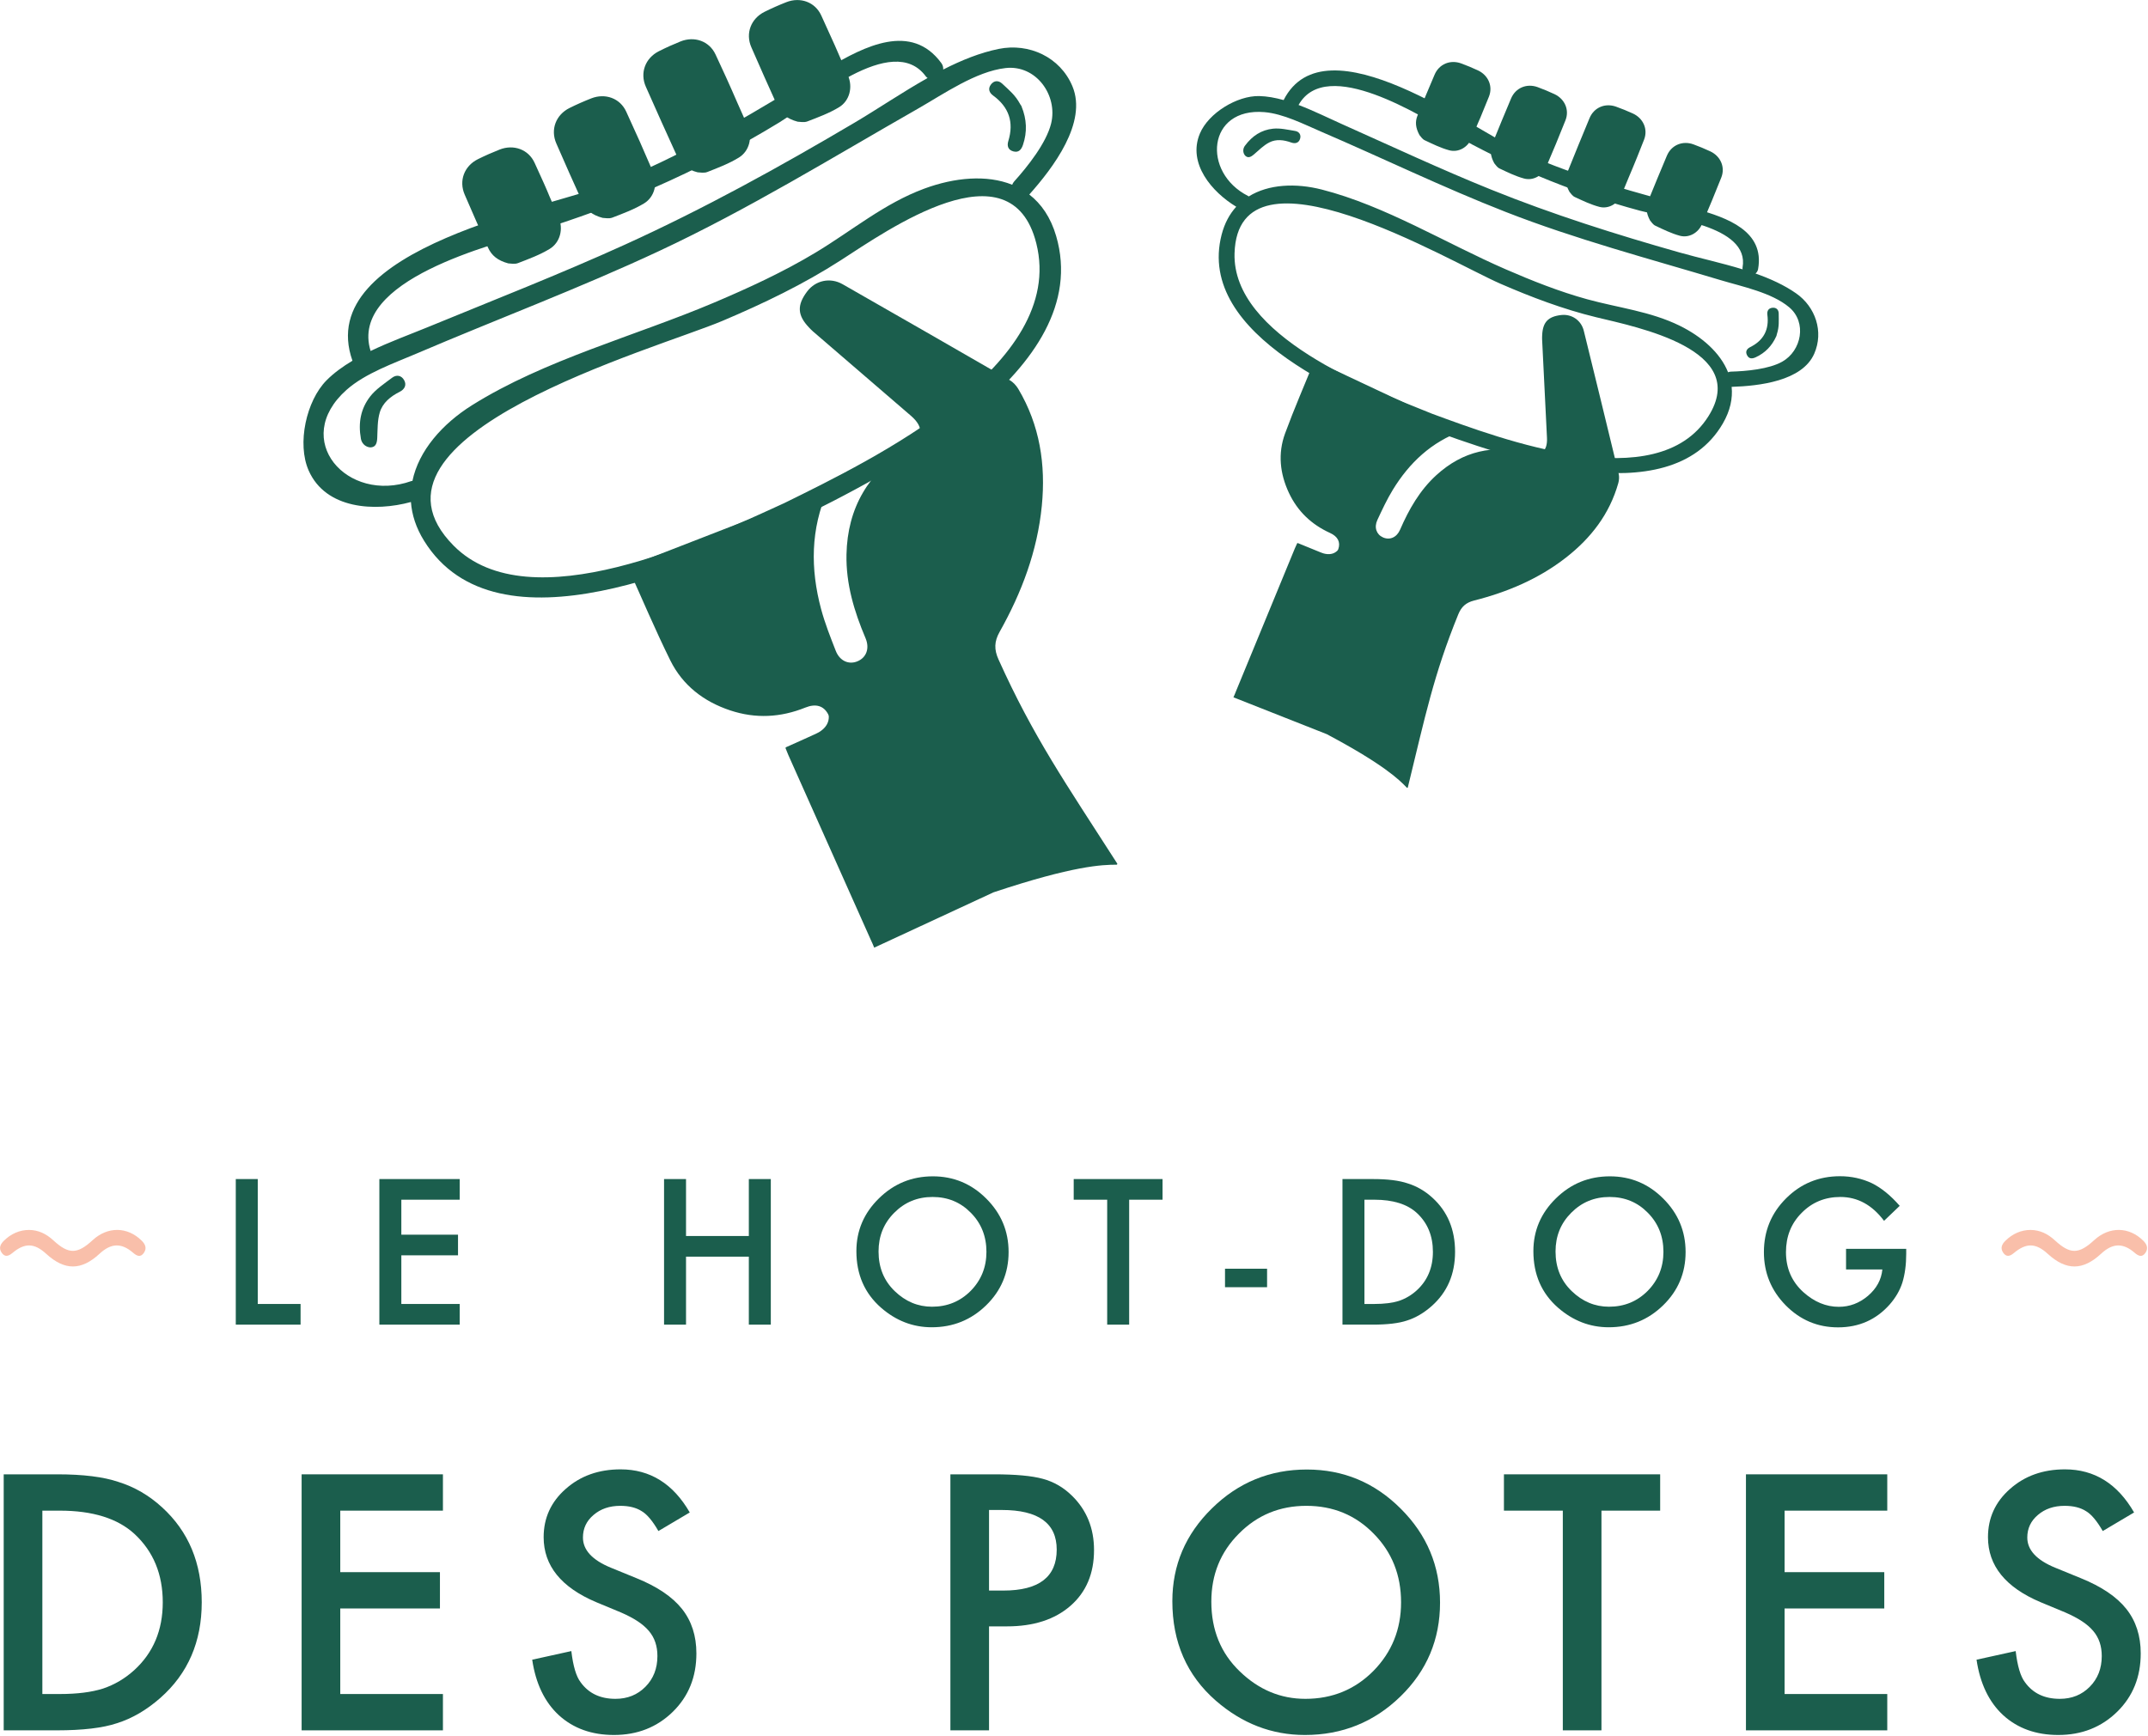
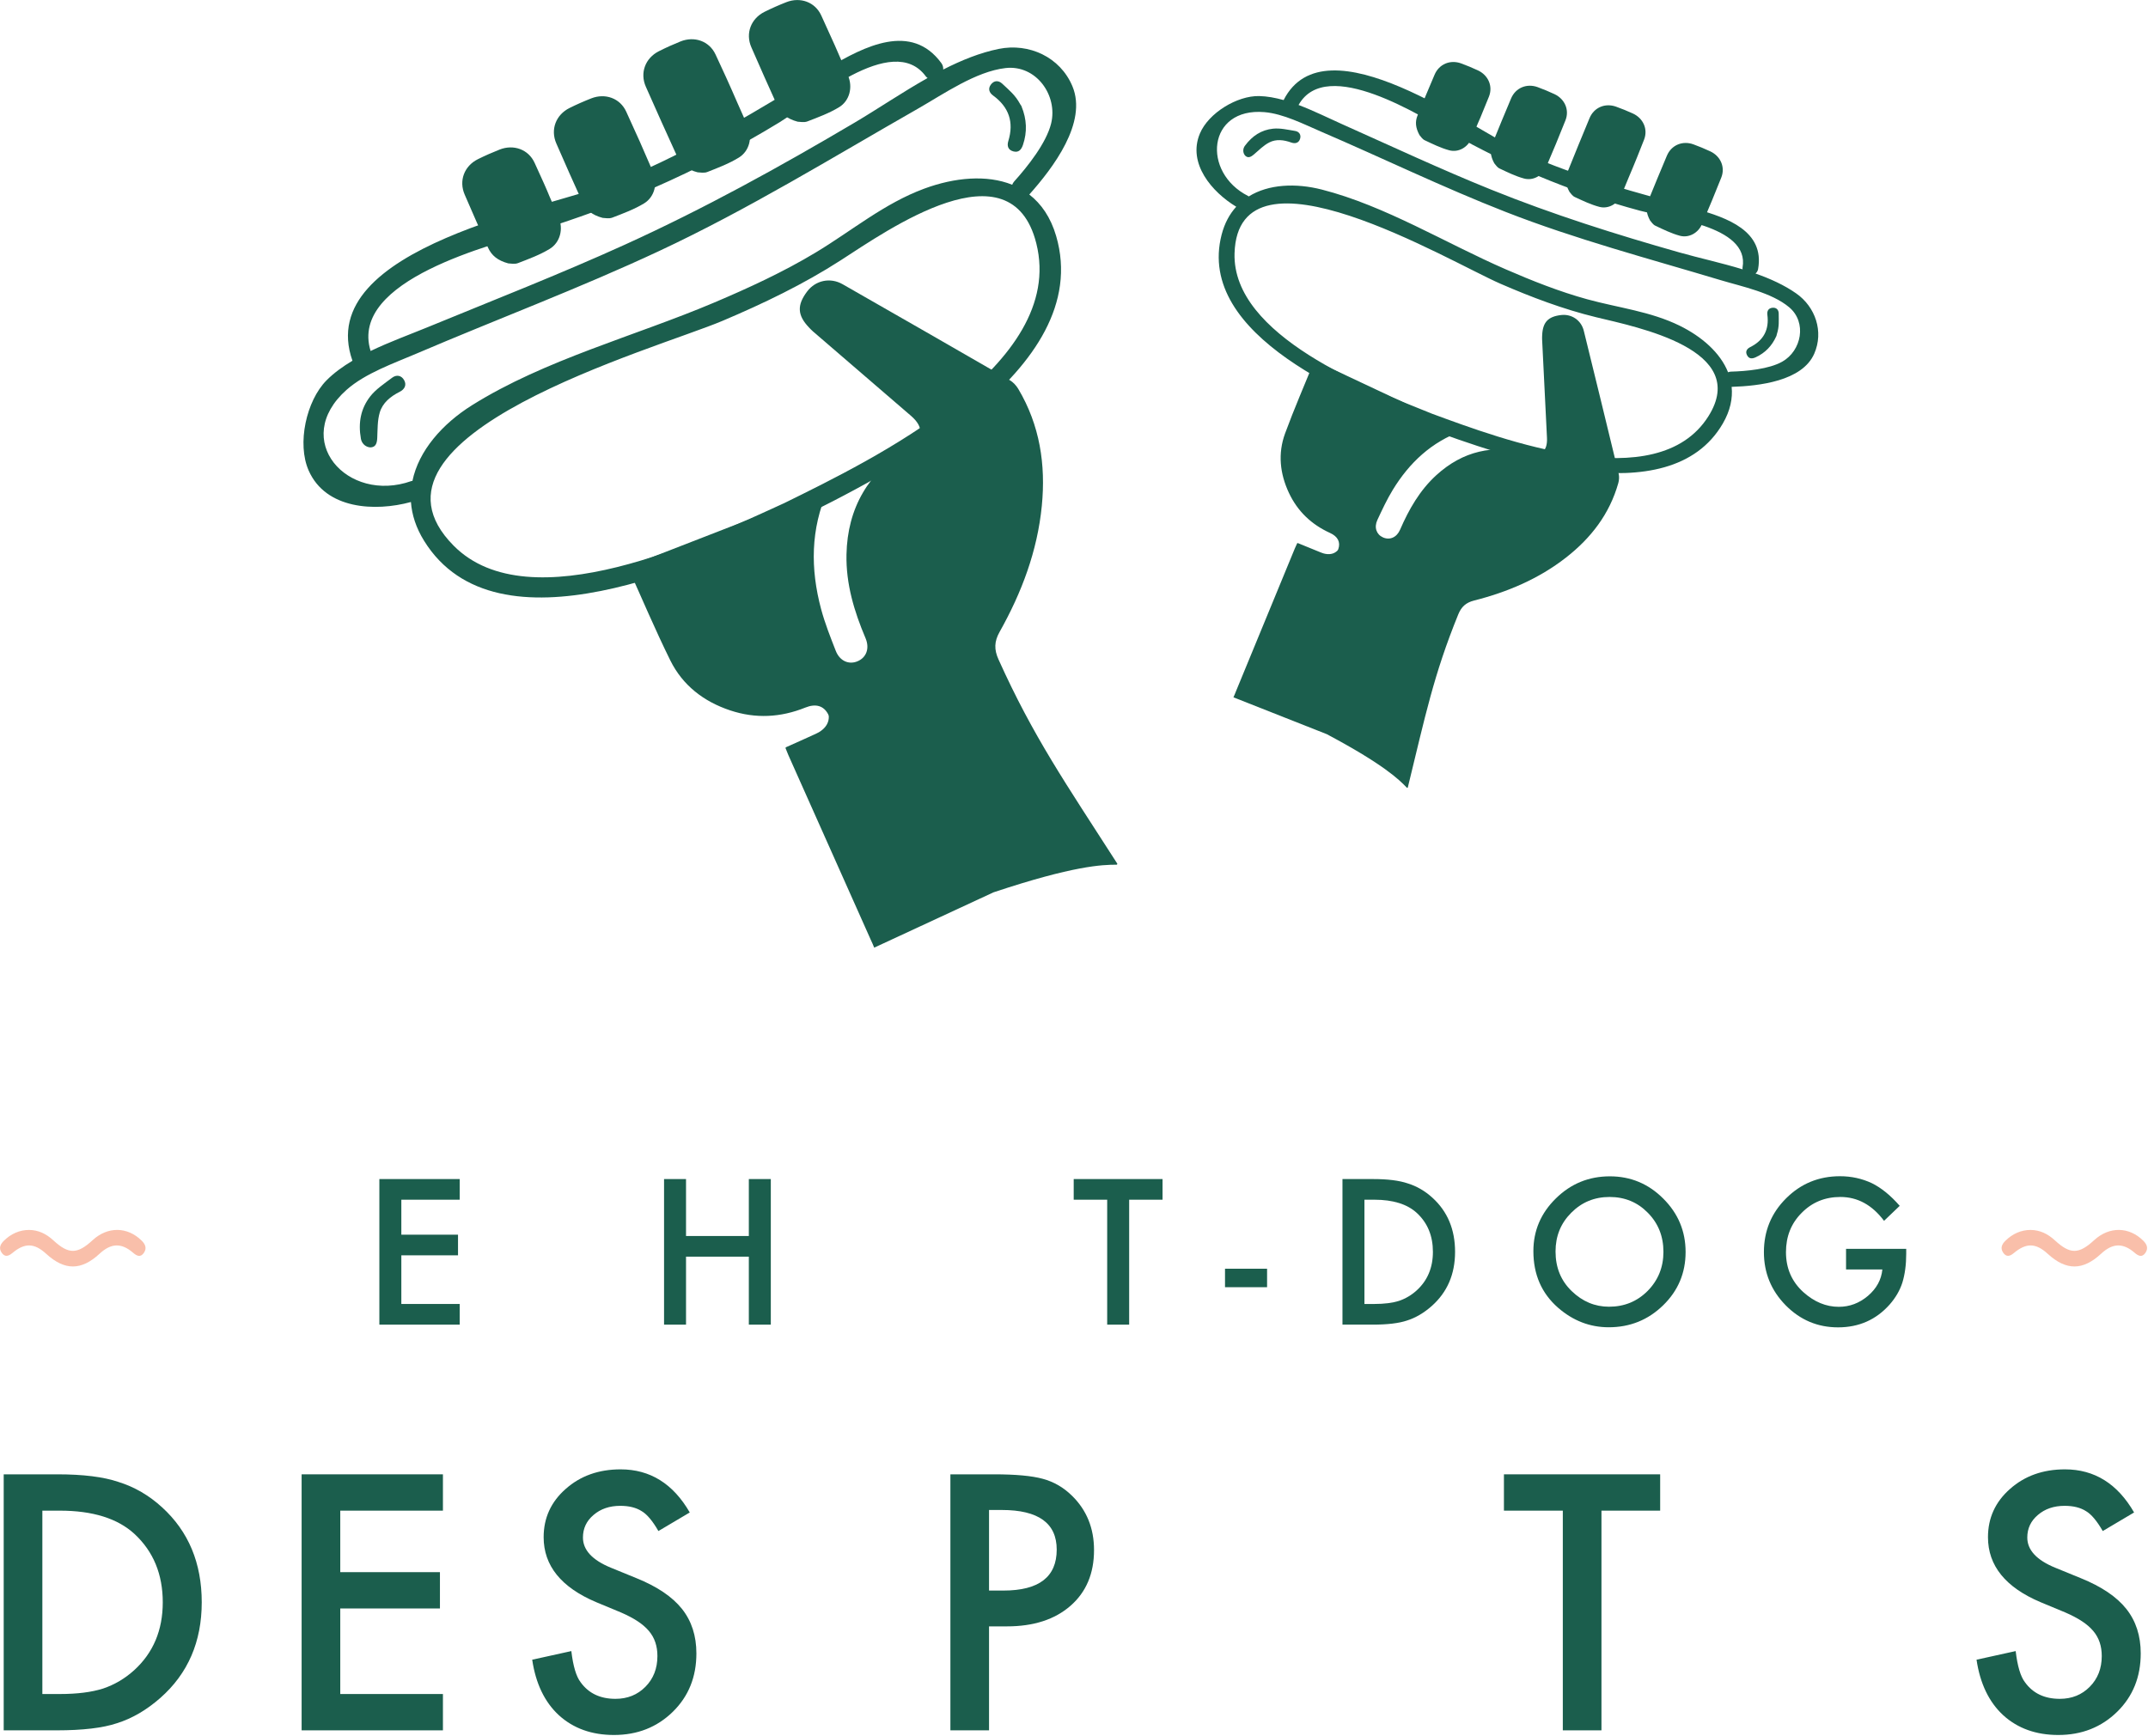
<svg xmlns="http://www.w3.org/2000/svg" width="100%" height="100%" viewBox="0 0 1445 1168" version="1.1" xml:space="preserve" style="fill-rule:evenodd;clip-rule:evenodd;stroke-linejoin:round;stroke-miterlimit:2;">
  <g transform="matrix(4.167,0,0,4.167,-410.18,-372.456)">
    <path d="M105.273,362.934L108.084,362.934C110.886,362.934 113.216,362.641 115.072,362.052C116.929,361.427 118.607,360.436 120.106,359.079C123.176,356.277 124.712,352.627 124.712,348.128C124.712,343.595 123.195,339.917 120.16,337.097C117.429,334.58 113.403,333.323 108.084,333.323L105.273,333.323L105.273,362.934ZM99.033,368.799L99.033,327.458L107.709,327.458C111.869,327.458 115.153,327.868 117.563,328.689C120.151,329.493 122.498,330.859 124.604,332.787C128.871,336.678 131.004,341.791 131.004,348.128C131.004,354.482 128.781,359.623 124.337,363.551C122.105,365.514 119.767,366.88 117.322,367.647C115.036,368.415 111.797,368.799 107.602,368.799L99.033,368.799Z" style="fill:rgb(27,94,77);fill-rule:nonzero;" />
  </g>
  <g transform="matrix(4.167,0,0,4.167,-410.18,-372.456)">
    <path d="M169.942,333.323L153.368,333.323L153.368,343.255L169.459,343.255L169.459,349.118L153.368,349.118L153.368,362.934L169.942,362.934L169.942,368.799L147.129,368.799L147.129,327.458L169.942,327.458L169.942,333.323Z" style="fill:rgb(27,94,77);fill-rule:nonzero;" />
  </g>
  <g transform="matrix(4.167,0,0,4.167,-410.18,-372.456)">
    <path d="M209.79,333.616L204.729,336.615C203.783,334.973 202.882,333.902 202.025,333.402C201.132,332.831 199.981,332.545 198.571,332.545C196.84,332.545 195.402,333.036 194.26,334.017C193.118,334.981 192.546,336.196 192.546,337.658C192.546,339.677 194.046,341.3 197.045,342.533L201.168,344.219C204.524,345.576 206.978,347.231 208.531,349.186C210.084,351.14 210.861,353.537 210.861,356.375C210.861,360.177 209.593,363.318 207.058,365.8C204.506,368.298 201.338,369.549 197.553,369.549C193.965,369.549 191.003,368.487 188.664,366.361C186.361,364.238 184.925,361.248 184.353,357.393L190.672,356C190.957,358.429 191.458,360.105 192.172,361.034C193.457,362.82 195.331,363.712 197.794,363.712C199.74,363.712 201.355,363.06 202.641,361.756C203.926,360.454 204.568,358.803 204.568,356.804C204.568,356 204.457,355.264 204.233,354.595C204.011,353.925 203.663,353.31 203.19,352.747C202.716,352.185 202.105,351.659 201.355,351.168C200.606,350.677 199.713,350.208 198.678,349.761L194.688,348.103C189.03,345.709 186.201,342.212 186.201,337.607C186.201,334.501 187.388,331.903 189.762,329.814C192.135,327.707 195.09,326.655 198.624,326.655C203.39,326.655 207.112,328.976 209.79,333.616Z" style="fill:rgb(27,94,77);fill-rule:nonzero;" />
  </g>
  <g transform="matrix(4.167,0,0,4.167,-410.18,-372.456)">
    <path d="M258.105,346.226L260.436,346.226C266.166,346.226 269.031,344.023 269.031,339.614C269.031,335.348 266.076,333.215 260.168,333.215L258.105,333.215L258.105,346.226ZM258.105,352.01L258.105,368.799L251.867,368.799L251.867,327.458L258.936,327.458C262.399,327.458 265.014,327.698 266.781,328.182C268.566,328.662 270.137,329.574 271.494,330.911C273.868,333.232 275.055,336.159 275.055,339.693C275.055,343.479 273.787,346.478 271.253,348.69C268.718,350.904 265.299,352.01 260.997,352.01L258.105,352.01Z" style="fill:rgb(27,94,77);fill-rule:nonzero;" />
  </g>
  <g transform="matrix(4.167,0,0,4.167,-410.18,-372.456)">
-     <path d="M293.992,348.021C293.992,352.592 295.527,356.349 298.597,359.293C301.649,362.24 305.174,363.712 309.173,363.712C313.511,363.712 317.17,362.212 320.151,359.213C323.132,356.179 324.623,352.484 324.623,348.128C324.623,343.719 323.15,340.024 320.205,337.043C317.277,334.045 313.654,332.545 309.334,332.545C305.032,332.545 301.399,334.045 298.436,337.043C295.473,340.007 293.992,343.665 293.992,348.021ZM287.699,347.94C287.699,342.121 289.832,337.123 294.099,332.946C298.347,328.769 303.452,326.682 309.414,326.682C315.305,326.682 320.356,328.787 324.569,333.001C328.799,337.213 330.915,342.273 330.915,348.182C330.915,354.126 328.79,359.169 324.542,363.311C320.276,367.469 315.126,369.549 309.093,369.549C303.755,369.549 298.963,367.702 294.714,364.005C290.038,359.919 287.699,354.564 287.699,347.94Z" style="fill:rgb(27,94,77);fill-rule:nonzero;" />
-   </g>
+     </g>
  <g transform="matrix(4.167,0,0,4.167,-410.18,-372.456)">
    <path d="M356.974,333.323L356.974,368.799L350.735,368.799L350.735,333.323L341.23,333.323L341.23,327.458L366.452,327.458L366.452,333.323L356.974,333.323Z" style="fill:rgb(27,94,77);fill-rule:nonzero;" />
  </g>
  <g transform="matrix(4.167,0,0,4.167,-410.18,-372.456)">
-     <path d="M403.114,333.323L386.54,333.323L386.54,343.255L402.632,343.255L402.632,349.118L386.54,349.118L386.54,362.934L403.114,362.934L403.114,368.799L380.301,368.799L380.301,327.458L403.114,327.458L403.114,333.323Z" style="fill:rgb(27,94,77);fill-rule:nonzero;" />
-   </g>
+     </g>
  <g transform="matrix(4.167,0,0,4.167,-410.18,-372.456)">
    <path d="M442.963,333.616L437.902,336.615C436.956,334.973 436.055,333.902 435.198,333.402C434.305,332.831 433.154,332.545 431.744,332.545C430.013,332.545 428.575,333.036 427.433,334.017C426.291,334.981 425.72,336.196 425.72,337.658C425.72,339.677 427.219,341.3 430.218,342.533L434.341,344.219C437.697,345.576 440.151,347.231 441.704,349.186C443.257,351.14 444.034,353.537 444.034,356.375C444.034,360.177 442.766,363.318 440.232,365.8C437.679,368.298 434.511,369.549 430.727,369.549C427.139,369.549 424.176,368.487 421.837,366.361C419.535,364.238 418.098,361.248 417.526,357.393L423.845,356C424.131,358.429 424.631,360.105 425.345,361.034C426.63,362.82 428.504,363.712 430.968,363.712C432.913,363.712 434.529,363.06 435.814,361.756C437.099,360.454 437.742,358.803 437.742,356.804C437.742,356 437.63,355.264 437.407,354.595C437.184,353.925 436.836,353.31 436.363,352.747C435.89,352.185 435.278,351.659 434.529,351.168C433.779,350.677 432.886,350.208 431.851,349.761L427.862,348.103C422.203,345.709 419.374,342.212 419.374,337.607C419.374,334.501 420.561,331.903 422.935,329.814C425.309,327.707 428.263,326.655 431.798,326.655C436.564,326.655 440.285,328.976 442.963,333.616Z" style="fill:rgb(27,94,77);fill-rule:nonzero;" />
  </g>
  <g transform="matrix(4.167,0,0,4.167,-410.18,-372.456)">
-     <path d="M140.048,279.777L140.048,299.949L146.96,299.949L146.96,303.285L136.5,303.285L136.5,279.777L140.048,279.777Z" style="fill:rgb(27,94,77);fill-rule:nonzero;" />
-   </g>
+     </g>
  <g transform="matrix(4.167,0,0,4.167,-410.18,-372.456)">
    <path d="M172.651,283.112L163.227,283.112L163.227,288.76L172.377,288.76L172.377,292.093L163.227,292.093L163.227,299.949L172.651,299.949L172.651,303.285L159.679,303.285L159.679,279.777L172.651,279.777L172.651,283.112Z" style="fill:rgb(27,94,77);fill-rule:nonzero;" />
  </g>
  <g transform="matrix(4.167,0,0,4.167,-410.18,-372.456)">
    <path d="M209.187,288.973L219.327,288.973L219.327,279.777L222.874,279.777L222.874,303.285L219.327,303.285L219.327,292.308L209.187,292.308L209.187,303.285L205.64,303.285L205.64,279.777L209.187,279.777L209.187,288.973Z" style="fill:rgb(27,94,77);fill-rule:nonzero;" />
  </g>
  <g transform="matrix(4.167,0,0,4.167,-410.18,-372.456)">
-     <path d="M240.268,291.47C240.268,294.069 241.141,296.206 242.886,297.879C244.622,299.555 246.626,300.392 248.9,300.392C251.367,300.392 253.447,299.539 255.142,297.834C256.838,296.109 257.685,294.008 257.685,291.531C257.685,289.023 256.847,286.922 255.173,285.228C253.508,283.523 251.448,282.67 248.991,282.67C246.546,282.67 244.479,283.523 242.795,285.228C241.11,286.913 240.268,288.993 240.268,291.47ZM236.69,291.423C236.69,288.115 237.902,285.273 240.328,282.897C242.744,280.522 245.647,279.337 249.037,279.337C252.387,279.337 255.259,280.533 257.655,282.93C260.06,285.324 261.263,288.201 261.263,291.561C261.263,294.941 260.055,297.809 257.639,300.164C255.213,302.529 252.286,303.711 248.854,303.711C245.819,303.711 243.094,302.661 240.679,300.558C238.02,298.235 236.69,295.19 236.69,291.423Z" style="fill:rgb(27,94,77);fill-rule:nonzero;" />
-   </g>
+     </g>
  <g transform="matrix(4.167,0,0,4.167,-410.18,-372.456)">
    <path d="M280.727,283.112L280.727,303.285L277.179,303.285L277.179,283.112L271.774,283.112L271.774,279.777L286.116,279.777L286.116,283.112L280.727,283.112Z" style="fill:rgb(27,94,77);fill-rule:nonzero;" />
  </g>
  <g transform="matrix(4.167,0,0,4.167,-410.18,-372.456)">
    <rect x="296.201" y="294.257" width="6.791" height="2.984" style="fill:rgb(27,94,77);fill-rule:nonzero;" />
  </g>
  <g transform="matrix(4.167,0,0,4.167,-410.18,-372.456)">
    <path d="M318.71,299.949L320.309,299.949C321.902,299.949 323.227,299.783 324.283,299.448C325.339,299.093 326.292,298.529 327.145,297.757C328.89,296.165 329.764,294.089 329.764,291.531C329.764,288.953 328.901,286.861 327.175,285.258C325.622,283.827 323.333,283.112 320.309,283.112L318.71,283.112L318.71,299.949ZM315.163,303.285L315.163,279.777L320.096,279.777C322.461,279.777 324.328,280.01 325.698,280.478C327.17,280.934 328.505,281.712 329.703,282.808C332.129,285.02 333.341,287.927 333.341,291.531C333.341,295.144 332.078,298.067 329.55,300.3C328.281,301.416 326.952,302.194 325.561,302.629C324.262,303.066 322.42,303.285 320.035,303.285L315.163,303.285Z" style="fill:rgb(27,94,77);fill-rule:nonzero;" />
  </g>
  <g transform="matrix(4.167,0,0,4.167,-410.18,-372.456)">
    <path d="M349.561,291.47C349.561,294.069 350.435,296.206 352.18,297.879C353.916,299.555 355.92,300.392 358.194,300.392C360.66,300.392 362.741,299.539 364.436,297.834C366.131,296.109 366.979,294.008 366.979,291.531C366.979,289.023 366.141,286.922 364.467,285.228C362.802,283.523 360.742,282.67 358.285,282.67C355.839,282.67 353.773,283.523 352.089,285.228C350.404,286.913 349.561,288.993 349.561,291.47ZM345.984,291.423C345.984,288.115 347.196,285.273 349.622,282.897C352.038,280.522 354.941,279.337 358.331,279.337C361.68,279.337 364.553,280.533 366.948,282.93C369.354,285.324 370.557,288.201 370.557,291.561C370.557,294.941 369.349,297.809 366.933,300.164C364.507,302.529 361.579,303.711 358.148,303.711C355.113,303.711 352.388,302.661 349.972,300.558C347.313,298.235 345.984,295.19 345.984,291.423Z" style="fill:rgb(27,94,77);fill-rule:nonzero;" />
  </g>
  <g transform="matrix(4.167,0,0,4.167,-410.18,-372.456)">
    <path d="M396.461,291.044L406.174,291.044L406.174,291.821C406.174,293.587 405.966,295.149 405.55,296.51C405.144,297.768 404.459,298.946 403.495,300.043C401.312,302.498 398.536,303.725 395.166,303.725C391.878,303.725 389.061,302.539 386.717,300.164C384.372,297.779 383.2,294.916 383.2,291.577C383.2,288.167 384.393,285.273 386.777,282.897C389.162,280.513 392.066,279.32 395.486,279.32C397.323,279.32 399.039,279.697 400.632,280.447C402.155,281.198 403.652,282.416 405.124,284.101L402.596,286.523C400.668,283.954 398.318,282.67 395.547,282.67C393.06,282.67 390.974,283.528 389.29,285.244C387.605,286.928 386.762,289.039 386.762,291.577C386.762,294.196 387.701,296.353 389.579,298.047C391.335,299.62 393.238,300.408 395.288,300.408C397.034,300.408 398.602,299.819 399.993,298.642C401.384,297.453 402.16,296.032 402.322,294.379L396.461,294.379L396.461,291.044Z" style="fill:rgb(27,94,77);fill-rule:nonzero;" />
  </g>
  <g transform="matrix(4.167,0,0,4.167,-410.18,-372.456)">
    <path d="M426.258,287.995C427.739,288.002 429.022,288.611 430.173,289.673C432.642,291.951 434.029,291.937 436.516,289.646C438.949,287.406 442.131,287.446 444.435,289.723C445.015,290.297 445.306,290.945 444.788,291.698C444.254,292.473 443.652,292.201 443.053,291.683C441.169,290.053 439.497,290.109 437.646,291.827C434.689,294.571 432.003,294.58 429.027,291.856C427.099,290.09 425.561,290.044 423.545,291.731C422.926,292.249 422.329,292.424 421.814,291.644C421.327,290.905 421.636,290.295 422.171,289.759C423.312,288.616 424.75,287.986 426.258,287.995Z" style="fill:rgb(249,191,170);fill-rule:nonzero;" />
  </g>
  <g transform="matrix(4.167,0,0,4.167,-410.18,-372.456)">
    <path d="M103.131,287.995C104.613,288.002 105.896,288.611 107.046,289.673C109.515,291.951 110.902,291.937 113.389,289.646C115.822,287.406 119.004,287.446 121.308,289.723C121.888,290.297 122.179,290.945 121.661,291.698C121.127,292.473 120.525,292.201 119.927,291.683C118.042,290.053 116.37,290.109 114.519,291.827C111.562,294.571 108.876,294.58 105.901,291.856C103.972,290.09 102.434,290.044 100.418,291.731C99.798,292.249 99.202,292.424 98.687,291.644C98.199,290.905 98.509,290.295 99.043,289.759C100.185,288.616 101.624,287.986 103.131,287.995Z" style="fill:rgb(249,191,170);fill-rule:nonzero;" />
  </g>
  <g transform="matrix(4.167,0,0,4.167,-410.18,-372.456)">
    <path d="M268.124,109.344C267.339,112.497 264.32,116.293 262.163,118.686C262.013,118.852 261.92,119.033 261.846,119.215C257.725,117.555 252.543,118.038 247.653,119.842C241.192,122.225 235.96,126.642 230.131,130.151C224.904,133.298 219.29,135.887 213.678,138.264C200.967,143.649 186.359,147.471 174.633,154.822C169.829,157.834 166.028,162.167 165.019,167.039C164.961,167.053 164.91,167.043 164.851,167.063C154.475,170.753 145.313,160.386 154.387,152.332C157.4,149.658 162.012,148.046 165.663,146.485C178.706,140.905 191.973,135.941 204.835,129.922C219.313,123.147 232.816,114.813 246.671,106.905C250.759,104.571 255.975,100.917 260.773,100.373C265.737,99.812 269.25,104.821 268.124,109.344ZM265.738,128.689C270.68,148.412 239.263,163.626 225.052,170.621C211.918,176.628 183.962,189.889 171.675,177.502C154.016,159.698 204.297,145.76 215.074,141.194C221.664,138.403 228.151,135.286 234.172,131.409C241.759,126.523 261.659,112.411 265.738,128.689ZM184.889,126.764C191.345,124.732 197.701,122.465 203.907,119.748C210.928,116.676 217.732,113.131 224.271,109.137C229.283,106.075 242.525,94.376 247.906,101.724C247.99,101.84 248.092,101.896 248.186,101.977C244.073,104.299 240.106,106.995 236.417,109.177C224.33,116.326 212.104,123.077 199.307,128.894C188.824,133.659 178.116,137.838 167.473,142.218C164.626,143.39 161.345,144.577 158.266,146.06C154.706,134.532 178.221,128.864 184.889,126.764ZM271.56,103.296C269.588,98.597 264.568,96.29 259.68,97.278C256.655,97.89 253.651,99.11 250.709,100.61C250.724,100.268 250.658,99.914 250.41,99.575C245.568,92.961 237.994,96.845 232.151,100.321C221.011,106.95 210.369,113.719 198.278,118.61C187.754,122.868 148.831,129.24 155.335,147.633C153.786,148.561 152.347,149.592 151.147,150.804C147.884,154.101 146.353,161.019 148.264,165.359C151.025,171.629 158.981,172.033 164.777,170.447C164.924,172.5 165.594,174.612 166.913,176.733C178.666,195.632 211.401,180.433 226.449,173.552C241.675,166.056 275.302,149.259 268.939,127.491C268.055,124.469 266.533,122.286 264.604,120.794C268.44,116.487 274.024,109.167 271.56,103.296Z" style="fill:rgb(27,94,77);fill-rule:nonzero;" />
  </g>
  <g transform="matrix(4.167,0,0,4.167,-410.18,-372.456)">
    <path d="M263.354,106.576C264.192,108.621 264.295,110.688 263.579,112.788C263.319,113.55 262.886,114.068 262.021,113.827C261.17,113.589 260.978,112.94 261.22,112.148C262.15,109.11 261.319,106.677 258.756,104.804C258.148,104.358 257.903,103.729 258.389,103.057C258.909,102.338 259.646,102.341 260.232,102.893C261.401,103.996 262.309,104.695 263.115,106.171C263.116,106.173 263.113,106.175 263.114,106.177C263.251,106.376 263.386,106.577 263.354,106.576Z" style="fill:rgb(27,94,77);fill-rule:nonzero;" />
  </g>
  <g transform="matrix(4.167,0,0,4.167,-410.18,-372.456)">
    <path d="M157.963,161.591C157.307,161.446 156.818,160.9 156.7,160.238C156.235,157.62 156.688,155.375 158.164,153.446C159.098,152.226 160.482,151.332 161.732,150.382C162.43,149.851 163.239,149.974 163.682,150.776C164.135,151.596 163.713,152.273 162.957,152.653C161.474,153.399 160.2,154.431 159.737,156.008C159.359,157.298 159.4,158.722 159.338,160.09C159.304,160.842 159.15,161.54 158.356,161.62C158.227,161.633 158.094,161.62 157.963,161.591Z" style="fill:rgb(27,94,77);fill-rule:nonzero;" />
  </g>
  <g transform="matrix(4.167,0,0,4.167,-410.18,-372.456)">
    <path d="M227.201,109.03C227.211,109.033 227.222,109.035 227.232,109.035C227.543,109.038 228.23,109.201 228.775,108.991C230.518,108.32 232.302,107.662 233.889,106.7C235.594,105.666 236.153,103.456 235.329,101.578C232.332,94.739 234.116,98.681 231.021,91.884C230.025,89.696 227.621,88.855 225.385,89.731C224.194,90.198 223.019,90.717 221.873,91.285C219.676,92.373 218.742,94.76 219.738,97.027C222.708,103.785 220.925,99.749 223.943,106.485C224.517,107.765 225.515,108.575 227.201,109.03ZM211.056,117.207C211.066,117.21 211.077,117.211 211.087,117.211C211.398,117.212 212.087,117.369 212.629,117.155C214.367,116.469 216.146,115.798 217.725,114.822C219.422,113.774 219.962,111.56 219.124,109.688C216.071,102.874 217.102,104.952 213.953,98.181C212.939,96.001 210.528,95.179 208.298,96.074C207.112,96.55 205.941,97.078 204.8,97.655C202.612,98.761 201.697,101.156 202.712,103.414C205.735,110.149 204.705,107.976 207.778,114.688C208.361,115.963 209.366,116.766 211.056,117.207ZM195.714,124.563C195.725,124.566 195.735,124.567 195.746,124.568C196.057,124.571 196.744,124.734 197.288,124.524C199.031,123.852 200.816,123.195 202.402,122.233C204.108,121.199 204.666,118.989 203.843,117.11C200.845,110.271 202.629,114.213 199.535,107.417C198.539,105.229 196.135,104.387 193.898,105.264C192.707,105.73 191.533,106.249 190.387,106.817C188.19,107.905 187.256,110.293 188.252,112.559C191.221,119.318 189.439,115.281 192.457,122.018C193.03,123.298 194.029,124.108 195.714,124.563ZM180.479,131.911C180.489,131.914 180.5,131.916 180.51,131.916C180.821,131.919 181.509,132.082 182.053,131.872C183.796,131.201 185.58,130.543 187.167,129.581C188.872,128.547 189.431,126.337 188.608,124.458C185.609,117.619 187.839,122.479 184.744,115.682C183.748,113.494 181.344,112.652 179.107,113.529C177.917,113.996 176.742,114.515 175.596,115.083C173.399,116.171 172.465,118.558 173.461,120.825C176.431,127.583 174.203,122.629 177.222,129.366C177.795,130.646 178.793,131.456 180.479,131.911ZM258.824,233.478C271.777,229.161 276.38,229.018 278.689,229.013C278.789,229.013 278.848,228.902 278.794,228.819C270.443,215.802 265.307,208.454 259.634,195.873C258.914,194.276 258.937,192.974 259.807,191.429C263.373,185.085 265.909,178.367 266.626,171.063C267.281,164.394 266.3,158.035 262.833,152.195C262.501,151.635 261.997,151.088 261.44,150.766C252.462,145.579 243.467,140.423 234.465,135.278C232.469,134.138 230.096,134.653 228.744,136.445C227.074,138.656 227.156,140.292 229.035,142.26C229.241,142.476 229.445,142.696 229.671,142.891C234.938,147.432 240.206,151.972 245.478,156.507C247.675,158.397 247.493,160.135 245.046,161.662C238.67,165.641 235.243,171.365 235.091,178.933C234.996,183.68 236.335,188.116 238.167,192.436C238.866,194.084 238.302,195.585 236.84,196.18C235.452,196.745 233.999,196.111 233.363,194.485C232.494,192.263 231.608,190.029 230.992,187.73C229.256,181.245 229.288,174.819 232.055,168.563C232.055,168.562 232.055,168.562 232.056,168.561C232.097,168.462 231.99,168.364 231.891,168.403C221.242,172.54 210.612,176.67 199.881,180.839C199.813,180.865 199.782,180.942 199.812,181.008C202.043,185.951 204.196,191.058 206.646,196.018C208.641,200.057 212.043,202.672 216.318,204.097C220.414,205.462 224.46,205.251 228.456,203.639C230.112,202.971 231.405,203.323 232.138,204.729C232.2,204.848 232.236,204.979 232.239,205.113C232.273,206.953 230.361,207.773 230.271,207.811C230.269,207.812 230.266,207.813 230.264,207.814L230.139,207.877C230.135,207.878 230.132,207.88 230.128,207.881C230.107,207.889 230.042,207.92 230.01,207.937L229.943,207.97L229.851,208.008C229.847,208.01 229.842,208.012 229.838,208.014C229.622,208.129 225.364,210.029 225.364,210.029C225.347,210.037 225.332,210.045 225.319,210.051C225.26,210.081 225.234,210.15 225.259,210.211C225.438,210.657 225.56,210.985 225.703,211.304C230.135,221.243 234.569,231.181 239.003,241.12C239.194,241.549 239.407,241.969 239.568,242.409" style="fill:rgb(27,94,77);fill-rule:nonzero;" />
  </g>
  <g transform="matrix(4.167,0,0,4.167,-410.18,-372.456)">
    <path d="M386.175,147.776C384.018,149 380.33,149.328 377.873,149.393C377.701,149.398 377.553,149.442 377.413,149.497C376.163,146.344 373.17,143.733 369.599,141.977C364.883,139.658 359.688,139.088 354.68,137.71C350.19,136.475 345.805,134.732 341.538,132.879C331.872,128.682 322.074,122.614 311.839,119.996C307.646,118.924 303.251,119.101 300.025,121.106C299.987,121.082 299.966,121.048 299.924,121.027C292.424,117.229 293.337,106.708 302.565,107.49C305.63,107.749 308.947,109.452 311.731,110.649C321.679,114.927 331.404,119.653 341.499,123.6C352.862,128.042 364.575,131.126 376.238,134.628C379.679,135.661 384.444,136.623 387.269,138.991C390.191,141.44 389.268,146.019 386.175,147.776ZM374.221,156.633C365.913,169.742 340.971,160.371 329.627,156.192C319.395,152.088 297.354,143.604 297.74,130.292C298.296,111.16 332.457,131.634 340.652,135.193C345.662,137.369 350.799,139.317 356.111,140.607C362.804,142.232 381.077,145.814 374.221,156.633ZM332.752,110.908C337.273,113.409 341.87,115.731 346.637,117.734C352.03,120.001 357.57,121.899 363.219,123.414C367.549,124.575 380.986,125.744 379.752,132.585C379.733,132.693 379.755,132.779 379.76,132.874C376.312,131.82 372.734,131.045 369.586,130.153C359.275,127.229 349.109,124.018 339.159,120.001C331.01,116.711 323.064,112.988 315.043,109.406C312.898,108.448 310.515,107.258 308.075,106.335C312.578,98.302 328.083,108.324 332.752,110.908ZM391.327,146.495C392.889,142.931 391.523,138.941 388.406,136.758C386.476,135.406 384.221,134.387 381.844,133.55C382.04,133.378 382.202,133.155 382.259,132.84C383.369,126.682 377.237,124.537 372.24,123.134C362.713,120.461 353.371,118.136 344.306,114.023C336.414,110.442 312.414,92.269 305.663,105.542C304.335,105.173 303.007,104.92 301.706,104.894C298.166,104.823 293.534,107.616 292.14,110.957C290.125,115.781 294.087,120.395 298.013,122.765C296.955,123.927 296.14,125.408 295.66,127.253C291.391,143.696 317.019,153.804 328.741,158.506C340.896,162.984 367.876,172.744 376.567,157.773C377.774,155.694 378.18,153.705 377.991,151.852C382.39,151.708 389.377,150.945 391.327,146.495Z" style="fill:rgb(27,94,77);fill-rule:nonzero;" />
  </g>
  <g transform="matrix(4.167,0,0,4.167,-410.18,-372.456)">
    <path d="M385.196,143.681C384.506,145.221 383.417,146.365 381.879,147.074C381.321,147.331 380.806,147.364 380.485,146.759C380.169,146.164 380.426,145.715 380.992,145.433C383.161,144.348 384.07,142.609 383.758,140.207C383.684,139.635 383.903,139.169 384.531,139.084C385.201,138.994 385.588,139.403 385.59,140.017C385.596,141.244 385.687,142.114 385.295,143.336C385.294,143.338 385.291,143.337 385.29,143.339C385.253,143.519 385.212,143.7 385.196,143.681Z" style="fill:rgb(27,94,77);fill-rule:nonzero;" />
  </g>
  <g transform="matrix(4.167,0,0,4.167,-410.18,-372.456)">
    <path d="M299.326,114.338C299.061,113.899 299.106,113.341 299.41,112.928C300.613,111.293 302.093,110.363 303.937,110.164C305.102,110.039 306.325,110.334 307.508,110.526C308.169,110.632 308.526,111.144 308.316,111.811C308.101,112.493 307.504,112.616 306.896,112.398C305.704,111.97 304.463,111.808 303.347,112.383C302.435,112.852 301.669,113.624 300.88,114.309C300.446,114.685 299.979,114.968 299.517,114.571C299.442,114.506 299.379,114.426 299.326,114.338Z" style="fill:rgb(27,94,77);fill-rule:nonzero;" />
  </g>
  <g transform="matrix(4.167,0,0,4.167,-410.18,-372.456)">
    <path d="M364.819,124.978C364.823,124.986 364.828,124.992 364.833,124.998C364.995,125.172 365.267,125.638 365.669,125.828C366.957,126.439 368.26,127.08 369.627,127.451C371.095,127.85 372.612,126.997 373.217,125.553C375.423,120.297 374.181,123.357 376.312,118.071C376.998,116.369 376.199,114.596 374.537,113.821C373.653,113.408 372.748,113.031 371.831,112.696C370.073,112.054 368.262,112.793 367.532,114.536C365.356,119.734 366.651,116.625 364.513,121.838C364.107,122.828 364.184,123.807 364.819,124.978ZM351.804,120.351C351.808,120.358 351.812,120.365 351.818,120.371C351.981,120.543 352.256,121.007 352.66,121.194C353.954,121.794 355.261,122.425 356.631,122.785C358.103,123.172 359.612,122.306 360.206,120.858C362.369,115.584 361.762,117.247 363.85,111.944C364.522,110.236 363.709,108.47 362.041,107.708C361.153,107.302 360.245,106.933 359.326,106.605C357.563,105.977 355.757,106.731 355.042,108.48C352.908,113.695 353.568,111.983 351.472,117.213C351.074,118.207 351.159,119.184 351.804,120.351ZM339.664,115.737C339.668,115.744 339.673,115.75 339.679,115.756C339.84,115.93 340.112,116.396 340.514,116.586C341.803,117.197 343.105,117.838 344.472,118.209C345.941,118.608 347.457,117.755 348.063,116.311C350.268,111.055 349.026,114.116 351.157,108.829C351.843,107.127 351.044,105.354 349.382,104.579C348.498,104.166 347.593,103.789 346.676,103.454C344.919,102.812 343.107,103.551 342.377,105.294C340.202,110.492 341.496,107.383 339.358,112.596C338.952,113.586 339.029,114.565 339.664,115.737ZM327.586,111.176C327.589,111.184 327.594,111.19 327.6,111.196C327.761,111.37 328.033,111.836 328.435,112.026C329.724,112.637 331.026,113.278 332.393,113.649C333.862,114.048 335.378,113.195 335.984,111.751C338.189,106.495 336.674,110.284 338.805,104.998C339.491,103.296 338.692,101.523 337.03,100.747C336.146,100.334 335.241,99.958 334.324,99.623C332.566,98.981 330.755,99.72 330.025,101.463C327.849,106.661 329.418,102.823 327.279,108.036C326.873,109.026 326.95,110.005 327.586,111.176ZM312.631,207.937C321.833,212.829 324.334,215.3 325.551,216.574C325.603,216.629 325.696,216.604 325.714,216.53C328.519,205.064 329.881,198.358 333.854,188.601C334.358,187.363 335.092,186.692 336.403,186.359C341.787,184.994 346.837,182.862 351.254,179.416C355.286,176.27 358.287,172.382 359.693,167.393C359.828,166.915 359.865,166.348 359.75,165.87C357.896,158.177 356.015,150.489 354.125,142.804C353.706,141.1 352.172,140.059 350.47,140.254C348.368,140.494 347.507,141.399 347.406,143.474C347.396,143.702 347.381,143.931 347.392,144.158C347.652,149.46 347.912,154.762 348.178,160.063C348.289,162.272 347.232,163.086 345.1,162.536C339.545,161.103 334.576,162.219 330.311,166.117C327.636,168.561 325.887,171.635 324.462,174.922C323.918,176.175 322.791,176.653 321.693,176.157C320.65,175.687 320.236,174.549 320.801,173.342C321.573,171.693 322.342,170.028 323.29,168.477C325.962,164.106 329.533,160.743 334.448,158.982C334.449,158.982 334.45,158.981 334.451,158.981C334.527,158.952 334.525,158.841 334.451,158.807C326.561,155.094 318.685,151.388 310.733,147.646C310.684,147.623 310.624,147.646 310.604,147.697C309.044,151.531 307.352,155.409 305.898,159.374C304.714,162.602 305.057,165.858 306.518,168.972C307.918,171.956 310.163,174.083 313.156,175.444C314.397,176.009 314.883,176.909 314.491,178.054C314.458,178.151 314.404,178.24 314.332,178.312C313.332,179.299 311.872,178.673 311.805,178.643C311.803,178.642 311.801,178.641 311.799,178.641L311.699,178.604C311.696,178.603 311.693,178.602 311.691,178.601C311.675,178.593 311.624,178.574 311.597,178.565L311.544,178.545L311.475,178.514C311.471,178.513 311.468,178.512 311.464,178.511C311.287,178.451 307.996,177.096 307.996,177.096C307.983,177.091 307.971,177.087 307.96,177.083C307.913,177.066 307.861,177.088 307.84,177.133C307.687,177.467 307.571,177.708 307.469,177.954C304.304,185.634 301.141,193.315 297.977,200.995C297.84,201.326 297.72,201.666 297.561,201.986" style="fill:rgb(27,94,77);fill-rule:nonzero;" />
  </g>
</svg>